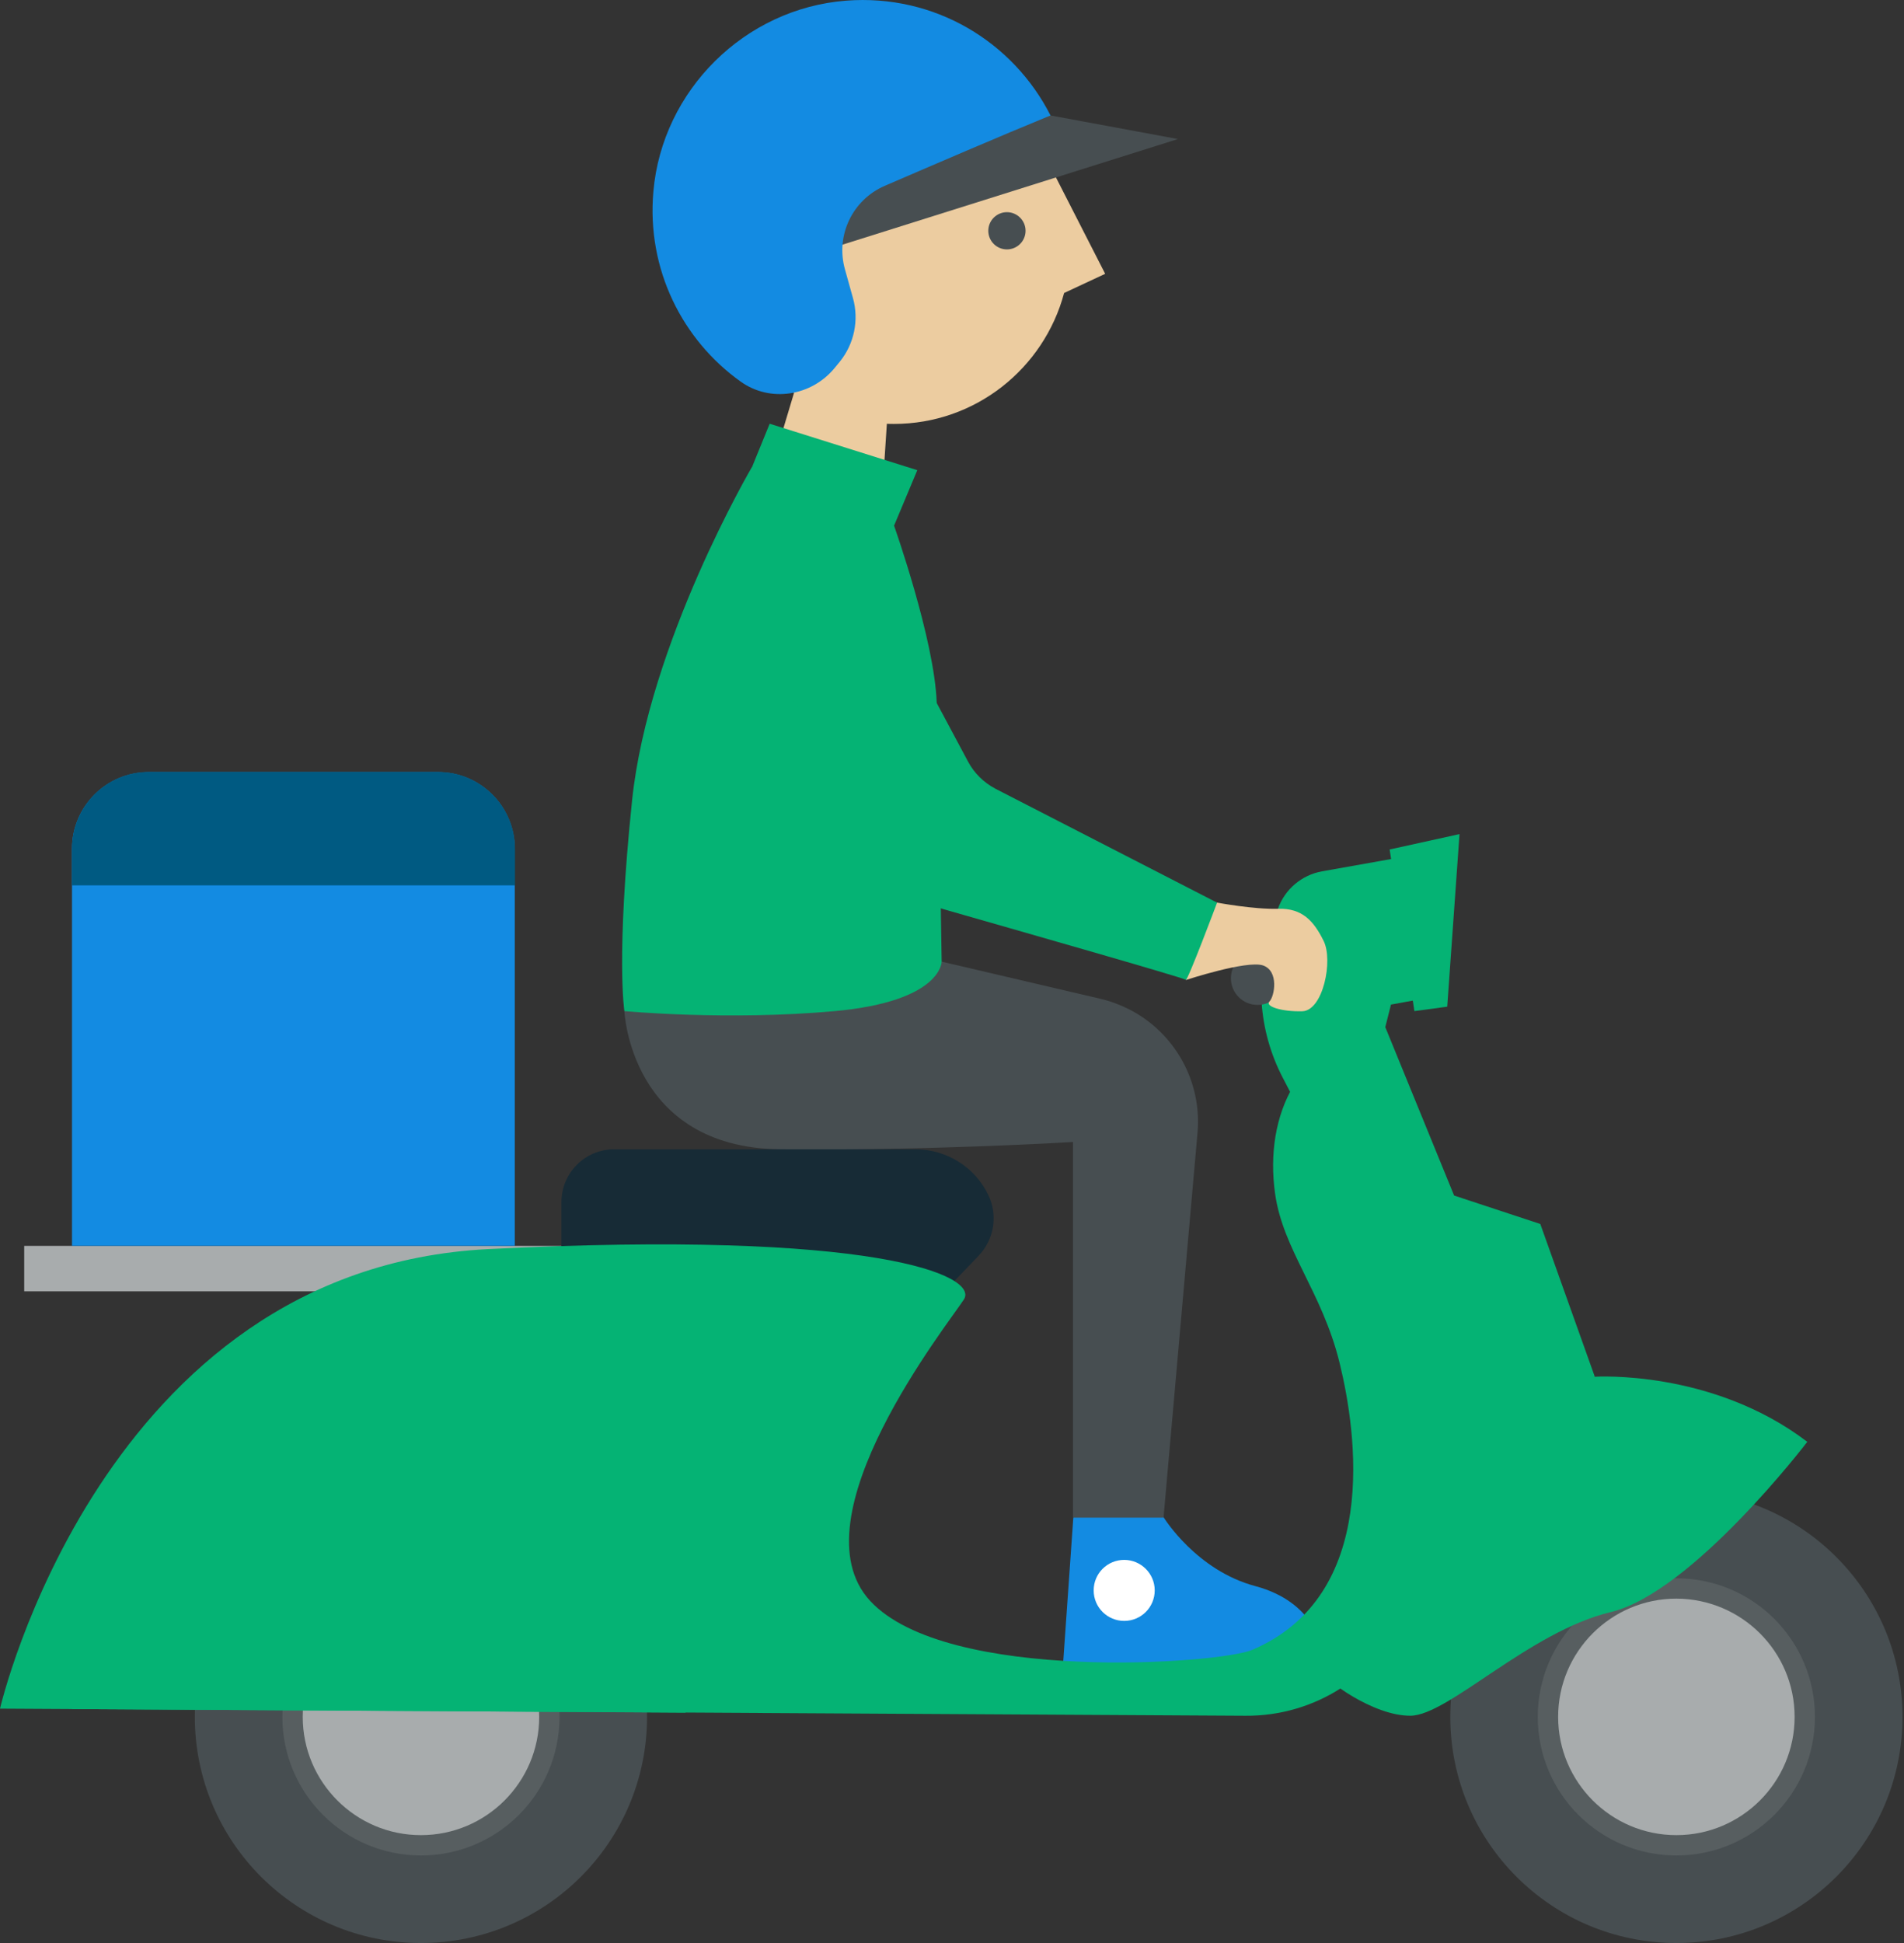
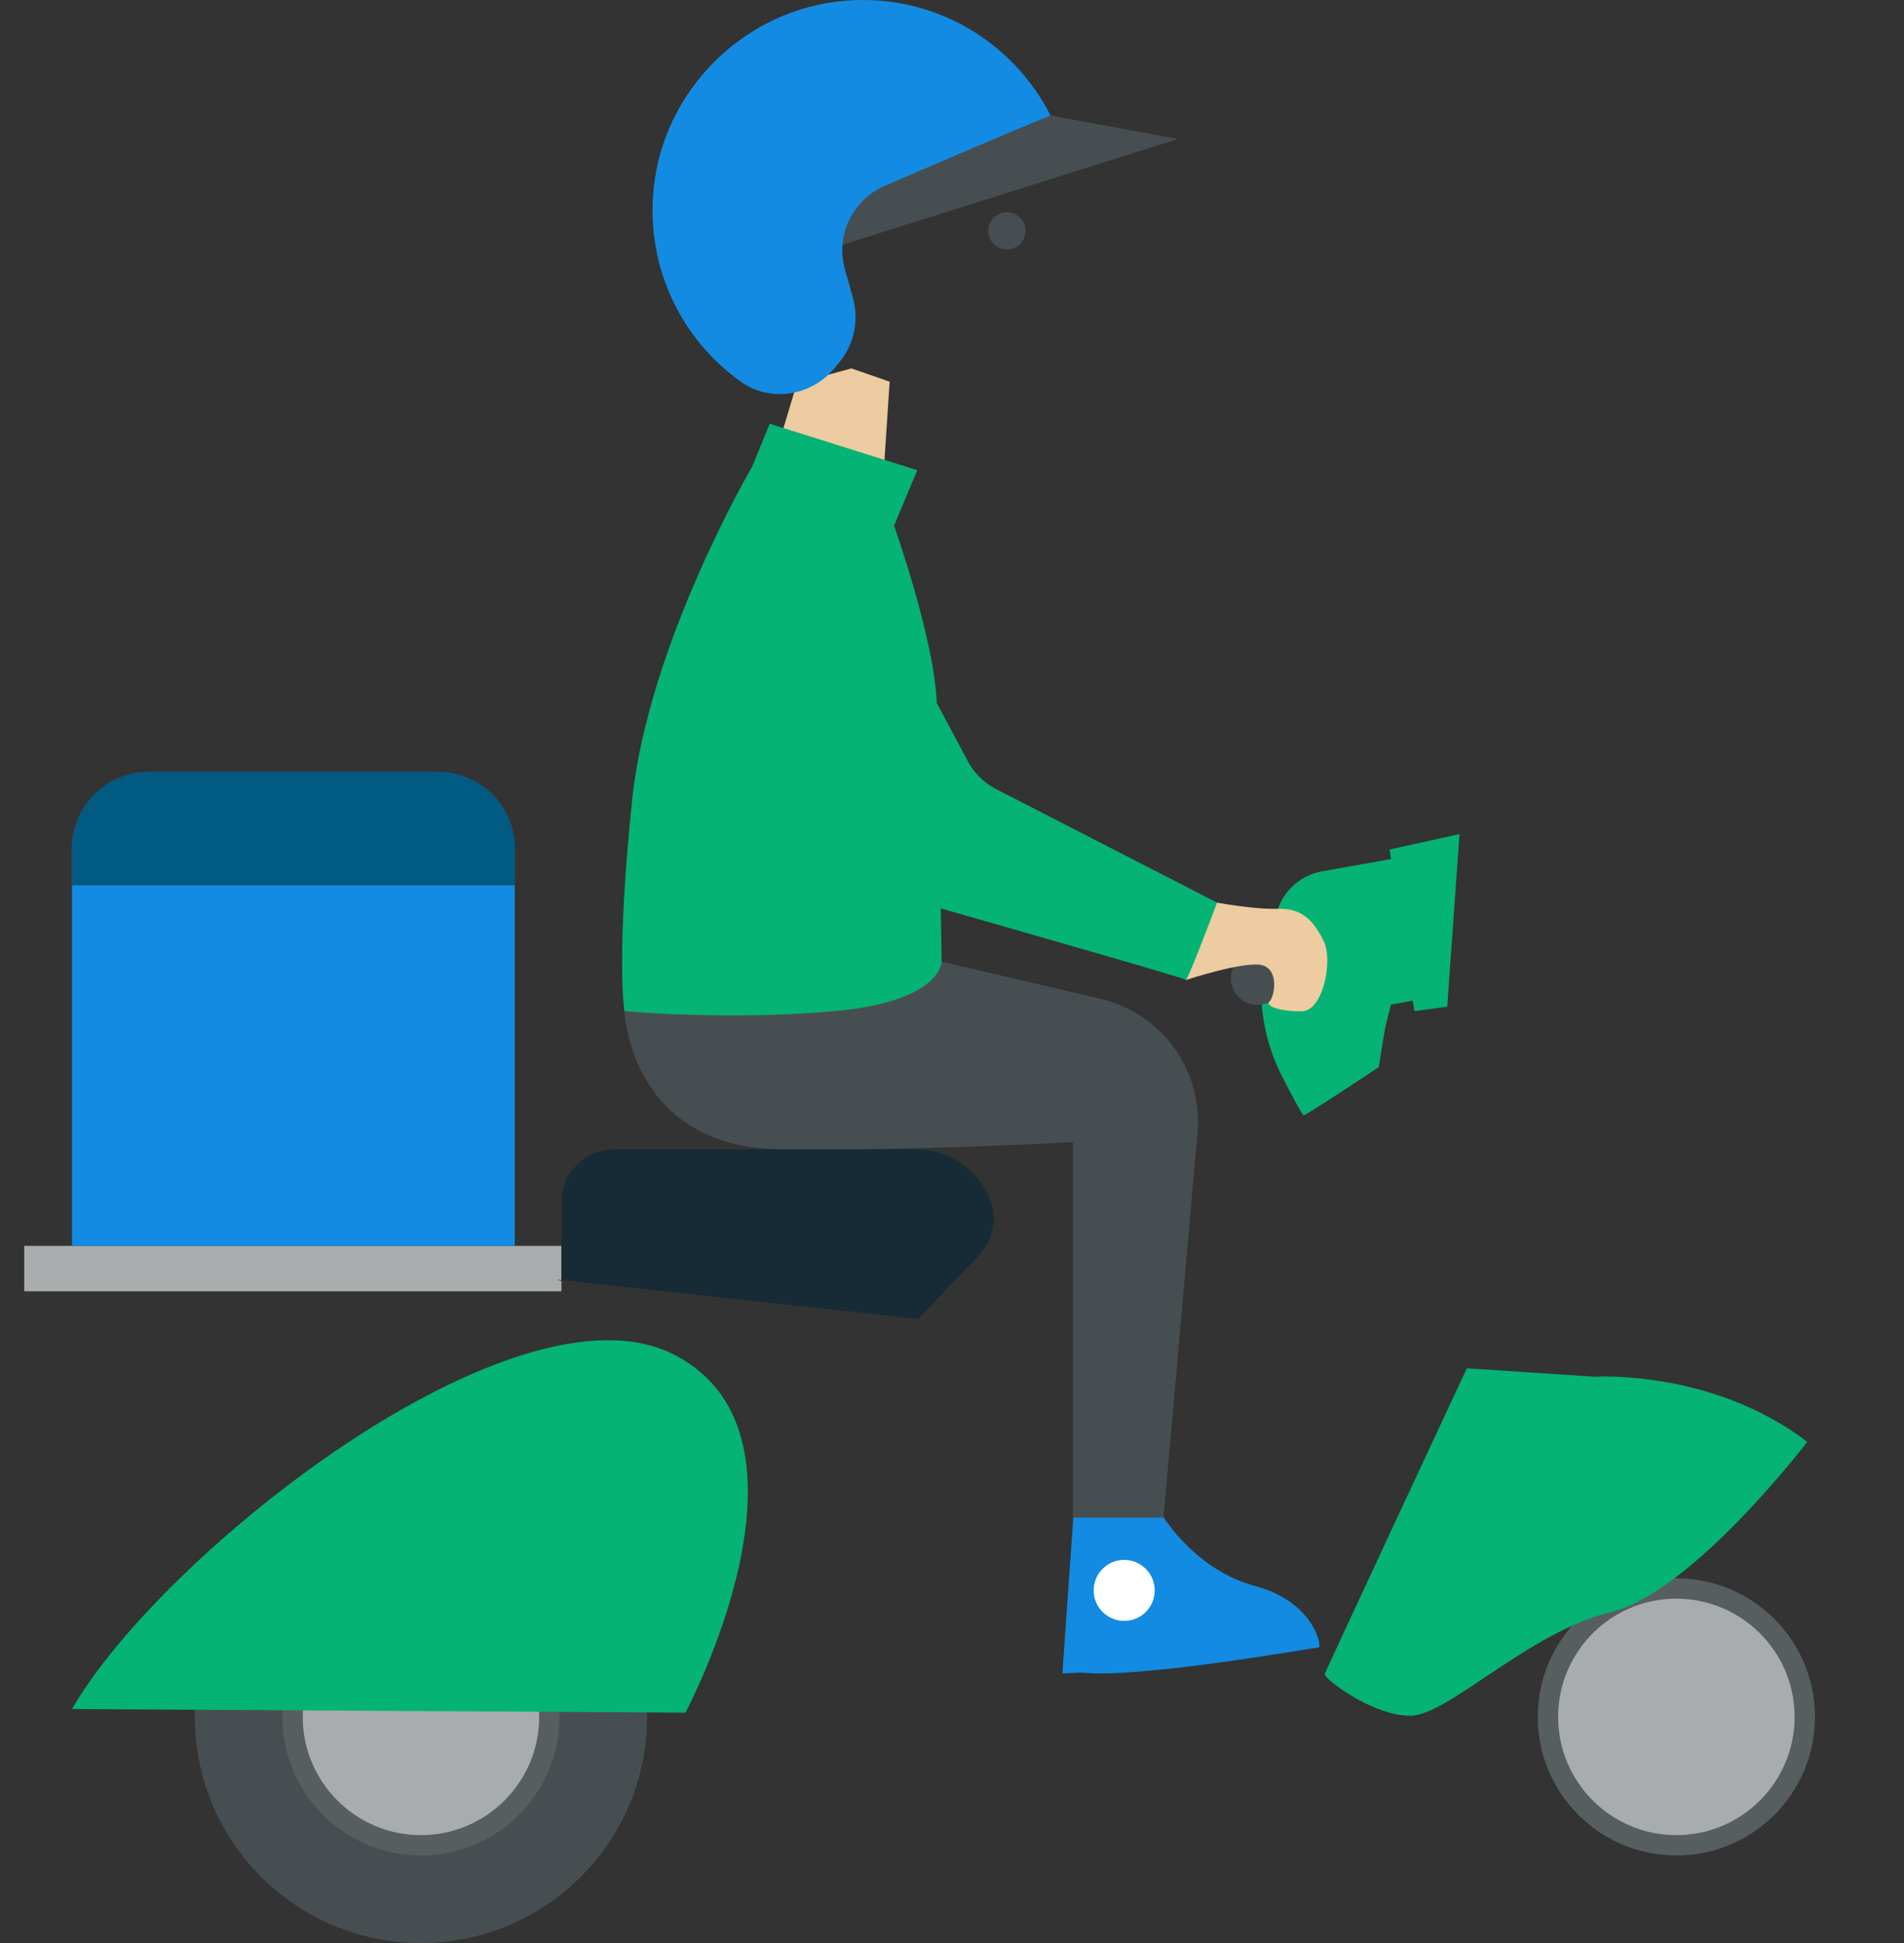
<svg xmlns="http://www.w3.org/2000/svg" width="49" height="50" viewBox="0 0 49 50" fill="none">
  <rect x="0" y="0" width="49" height="50" fill="#333333" stroke="none" />
  <path d="M14.449 32.06H0.623V33.23H14.449V32.06Z" fill="#A8ACAD" />
  <path d="M29.02 37.478L29.949 39.049C29.949 39.049 30.784 40.412 32.31 40.817C33.836 41.227 34.024 42.393 33.94 42.393C33.856 42.393 29.277 43.208 27.845 43.04L27.341 43.065L27.622 39.054L29.02 37.478Z" fill="#138BE2" />
  <path d="M17.669 24.359L16.069 26.018C16.069 26.018 16.212 29.535 20.085 29.575C23.962 29.614 27.613 29.387 27.613 29.387V39.054H29.944L30.818 29.155C30.937 27.836 30.24 26.577 29.06 25.974C28.823 25.855 28.576 25.762 28.319 25.702L21.374 24.077L17.669 24.359Z" fill="#474E51" />
  <path d="M20.821 11.941L19.359 12.005C19.359 12.005 16.691 16.545 16.267 20.595C15.847 24.64 16.069 26.019 16.069 26.019C16.069 26.019 18.722 26.27 21.483 26.019C24.244 25.767 24.234 24.744 24.234 24.744C24.234 24.744 24.16 19.696 24.106 18.081C24.051 16.465 23.009 13.527 23.009 13.527L20.821 11.941Z" fill="#05B374" />
  <path d="M21.912 9.481L20.509 9.861L19.931 11.788L21.996 12.726L22.712 12.603L22.895 9.822L21.912 9.481Z" fill="#ECCCA0" />
-   <path d="M28.442 7.046L27.178 4.571C26.481 2.956 24.876 1.825 23.004 1.825C20.494 1.825 18.464 3.86 18.464 6.364C18.464 8.868 20.499 10.909 23.004 10.909C25.103 10.909 26.866 9.481 27.385 7.54L28.442 7.046Z" fill="#ECCCA0" />
  <path d="M24.565 1.874L27.035 2.971L30.315 3.578L20.554 6.651L21.641 3.129L24.565 1.874Z" fill="#474E51" />
  <path d="M10.833 50C14.047 50 16.652 47.395 16.652 44.181C16.652 40.968 14.047 38.362 10.833 38.362C7.619 38.362 5.014 40.968 5.014 44.181C5.014 47.395 7.619 50 10.833 50Z" fill="#474E51" />
  <path d="M10.833 47.747C12.803 47.747 14.399 46.151 14.399 44.181C14.399 42.212 12.803 40.615 10.833 40.615C8.863 40.615 7.267 42.212 7.267 44.181C7.267 46.151 8.863 47.747 10.833 47.747Z" fill="#575E60" />
  <path d="M13.876 44.181C13.876 45.86 12.513 47.224 10.833 47.224C9.154 47.224 7.791 45.86 7.791 44.181C7.791 42.502 9.154 41.138 10.833 41.138C12.513 41.143 13.876 42.502 13.876 44.181Z" fill="#A8ACAD" />
-   <path d="M43.142 50C46.356 50 48.961 47.395 48.961 44.181C48.961 40.968 46.356 38.362 43.142 38.362C39.929 38.362 37.324 40.968 37.324 44.181C37.324 47.395 39.929 50 43.142 50Z" fill="#474E51" />
  <path d="M43.142 47.747C45.111 47.747 46.708 46.151 46.708 44.181C46.708 42.212 45.111 40.615 43.142 40.615C41.172 40.615 39.575 42.212 39.575 44.181C39.575 46.151 41.172 47.747 43.142 47.747Z" fill="#575E60" />
  <path d="M46.185 44.181C46.185 45.86 44.821 47.224 43.142 47.224C41.462 47.224 40.099 45.86 40.099 44.181C40.099 42.502 41.462 41.138 43.142 41.138C44.821 41.143 46.185 42.502 46.185 44.181Z" fill="#A8ACAD" />
  <path d="M14.449 32.964V30.933C14.449 30.183 15.056 29.575 15.807 29.575H23.557C24.357 29.575 25.088 30.029 25.434 30.751C25.686 31.269 25.587 31.892 25.187 32.312L23.626 33.941L14.335 32.929" fill="#172B36" />
  <path d="M37.749 35.211L41.043 35.428C41.043 35.428 44.056 35.231 46.511 37.103C46.511 37.103 43.553 40.98 41.453 41.484C39.354 41.988 37.275 44.142 36.301 44.151C35.328 44.161 34.054 43.188 34.093 43.075C34.133 42.961 37.749 35.211 37.749 35.211Z" fill="#05B374" />
  <path d="M35.481 27.461L35.649 26.438L35.797 25.851L36.938 25.643L36.435 21.993L34.024 22.422C33.501 22.516 33.066 22.882 32.888 23.386L32.74 23.805C32.285 25.09 32.379 26.512 33.007 27.723C33.283 28.261 33.52 28.701 33.55 28.701C33.629 28.696 35.481 27.461 35.481 27.461Z" fill="#05B374" />
-   <path d="M35.654 26.439L37.422 30.765L39.64 31.497L41.043 35.428C41.043 35.428 37.531 36.441 36.632 40.062C36.504 40.58 36.351 41.035 36.188 41.435C35.501 43.099 33.856 44.166 32.053 44.152L0 43.969C0 43.969 2.614 32.648 12.557 32.144C22.5 31.64 25.197 32.82 24.807 33.438C24.412 34.055 20.425 39.059 22.391 41.193C24.357 43.327 31.391 42.813 32.226 42.457C35.511 41.055 34.923 36.895 34.474 35.068C34.024 33.24 33.016 32.163 32.814 30.711C32.532 28.686 33.431 26.745 35.654 26.439Z" fill="#05B374" />
  <path d="M35.763 21.86L36.4 26.019L37.245 25.905L37.561 21.464L35.763 21.86Z" fill="#05B374" />
  <path d="M21.952 7.673L21.744 6.927C21.502 6.058 21.937 5.144 22.767 4.783C23.992 4.255 25.745 3.499 27.035 2.971C26.081 1.089 24.066 -0.161 21.774 0.017C19.166 0.219 17.042 2.324 16.815 4.927C16.637 6.937 17.566 8.75 19.057 9.817C19.818 10.365 20.88 10.197 21.478 9.471L21.616 9.303C21.981 8.849 22.11 8.241 21.952 7.673Z" fill="#138BE2" />
  <path d="M25.913 6.418C26.178 6.418 26.393 6.204 26.393 5.939C26.393 5.675 26.178 5.46 25.913 5.46C25.649 5.46 25.434 5.675 25.434 5.939C25.434 6.204 25.649 6.418 25.913 6.418Z" fill="#474E51" />
  <path d="M19.808 10.904L23.607 12.099L23.009 13.527L19.359 12.005L19.808 10.904Z" fill="#05B374" />
  <path d="M29.717 40.926C29.717 41.361 29.366 41.711 28.932 41.711C28.497 41.711 28.146 41.361 28.146 40.926C28.146 40.491 28.497 40.141 28.932 40.141C29.361 40.141 29.717 40.491 29.717 40.926Z" fill="white" />
-   <path d="M17.64 44.072C17.64 44.072 21.433 36.974 17.358 34.865C13.288 32.761 4.155 39.973 1.853 43.979L17.64 44.072Z" fill="#05B374" />
+   <path d="M17.64 44.072C17.64 44.072 21.433 36.974 17.358 34.865C13.288 32.761 4.155 39.973 1.853 43.979Z" fill="#05B374" />
  <path d="M33.051 25.174C33.051 25.554 32.745 25.86 32.364 25.86C31.984 25.86 31.678 25.554 31.678 25.174C31.678 24.794 31.984 24.487 32.364 24.487C32.745 24.487 33.051 24.794 33.051 25.174Z" fill="#474E51" />
  <path d="M29.188 22.788L31.327 23.228C31.327 23.228 32.27 23.405 32.893 23.386C33.515 23.366 33.811 23.702 34.063 24.211C34.315 24.715 34.048 26.009 33.515 26.023C32.982 26.038 32.547 25.895 32.67 25.772C32.799 25.643 32.922 24.986 32.502 24.843C32.083 24.705 30.522 25.218 30.522 25.218L29.188 22.788Z" fill="#ECCCA0" />
  <path d="M22.599 15.27L24.915 19.602C25.073 19.898 25.32 20.14 25.622 20.299L31.322 23.228C31.322 23.228 30.556 25.268 30.517 25.213C30.487 25.169 25.972 23.88 24.298 23.401C23.902 23.287 23.562 23.03 23.344 22.684L20.148 17.577C20.005 17.35 19.931 17.093 19.931 16.826V15.937C19.931 15.053 20.736 14.381 21.606 14.544C22.03 14.623 22.396 14.89 22.599 15.27Z" fill="#05B374" />
  <path d="M13.253 32.059H1.853V21.845C1.853 20.753 2.737 19.869 3.829 19.869H11.273C12.364 19.869 13.248 20.753 13.248 21.845V32.059H13.253Z" fill="#138BE2" />
  <path d="M11.273 19.864H3.829C2.737 19.864 1.853 20.748 1.853 21.84V22.783H13.253V21.84C13.253 20.753 12.364 19.864 11.273 19.864Z" fill="#005A82" />
</svg>